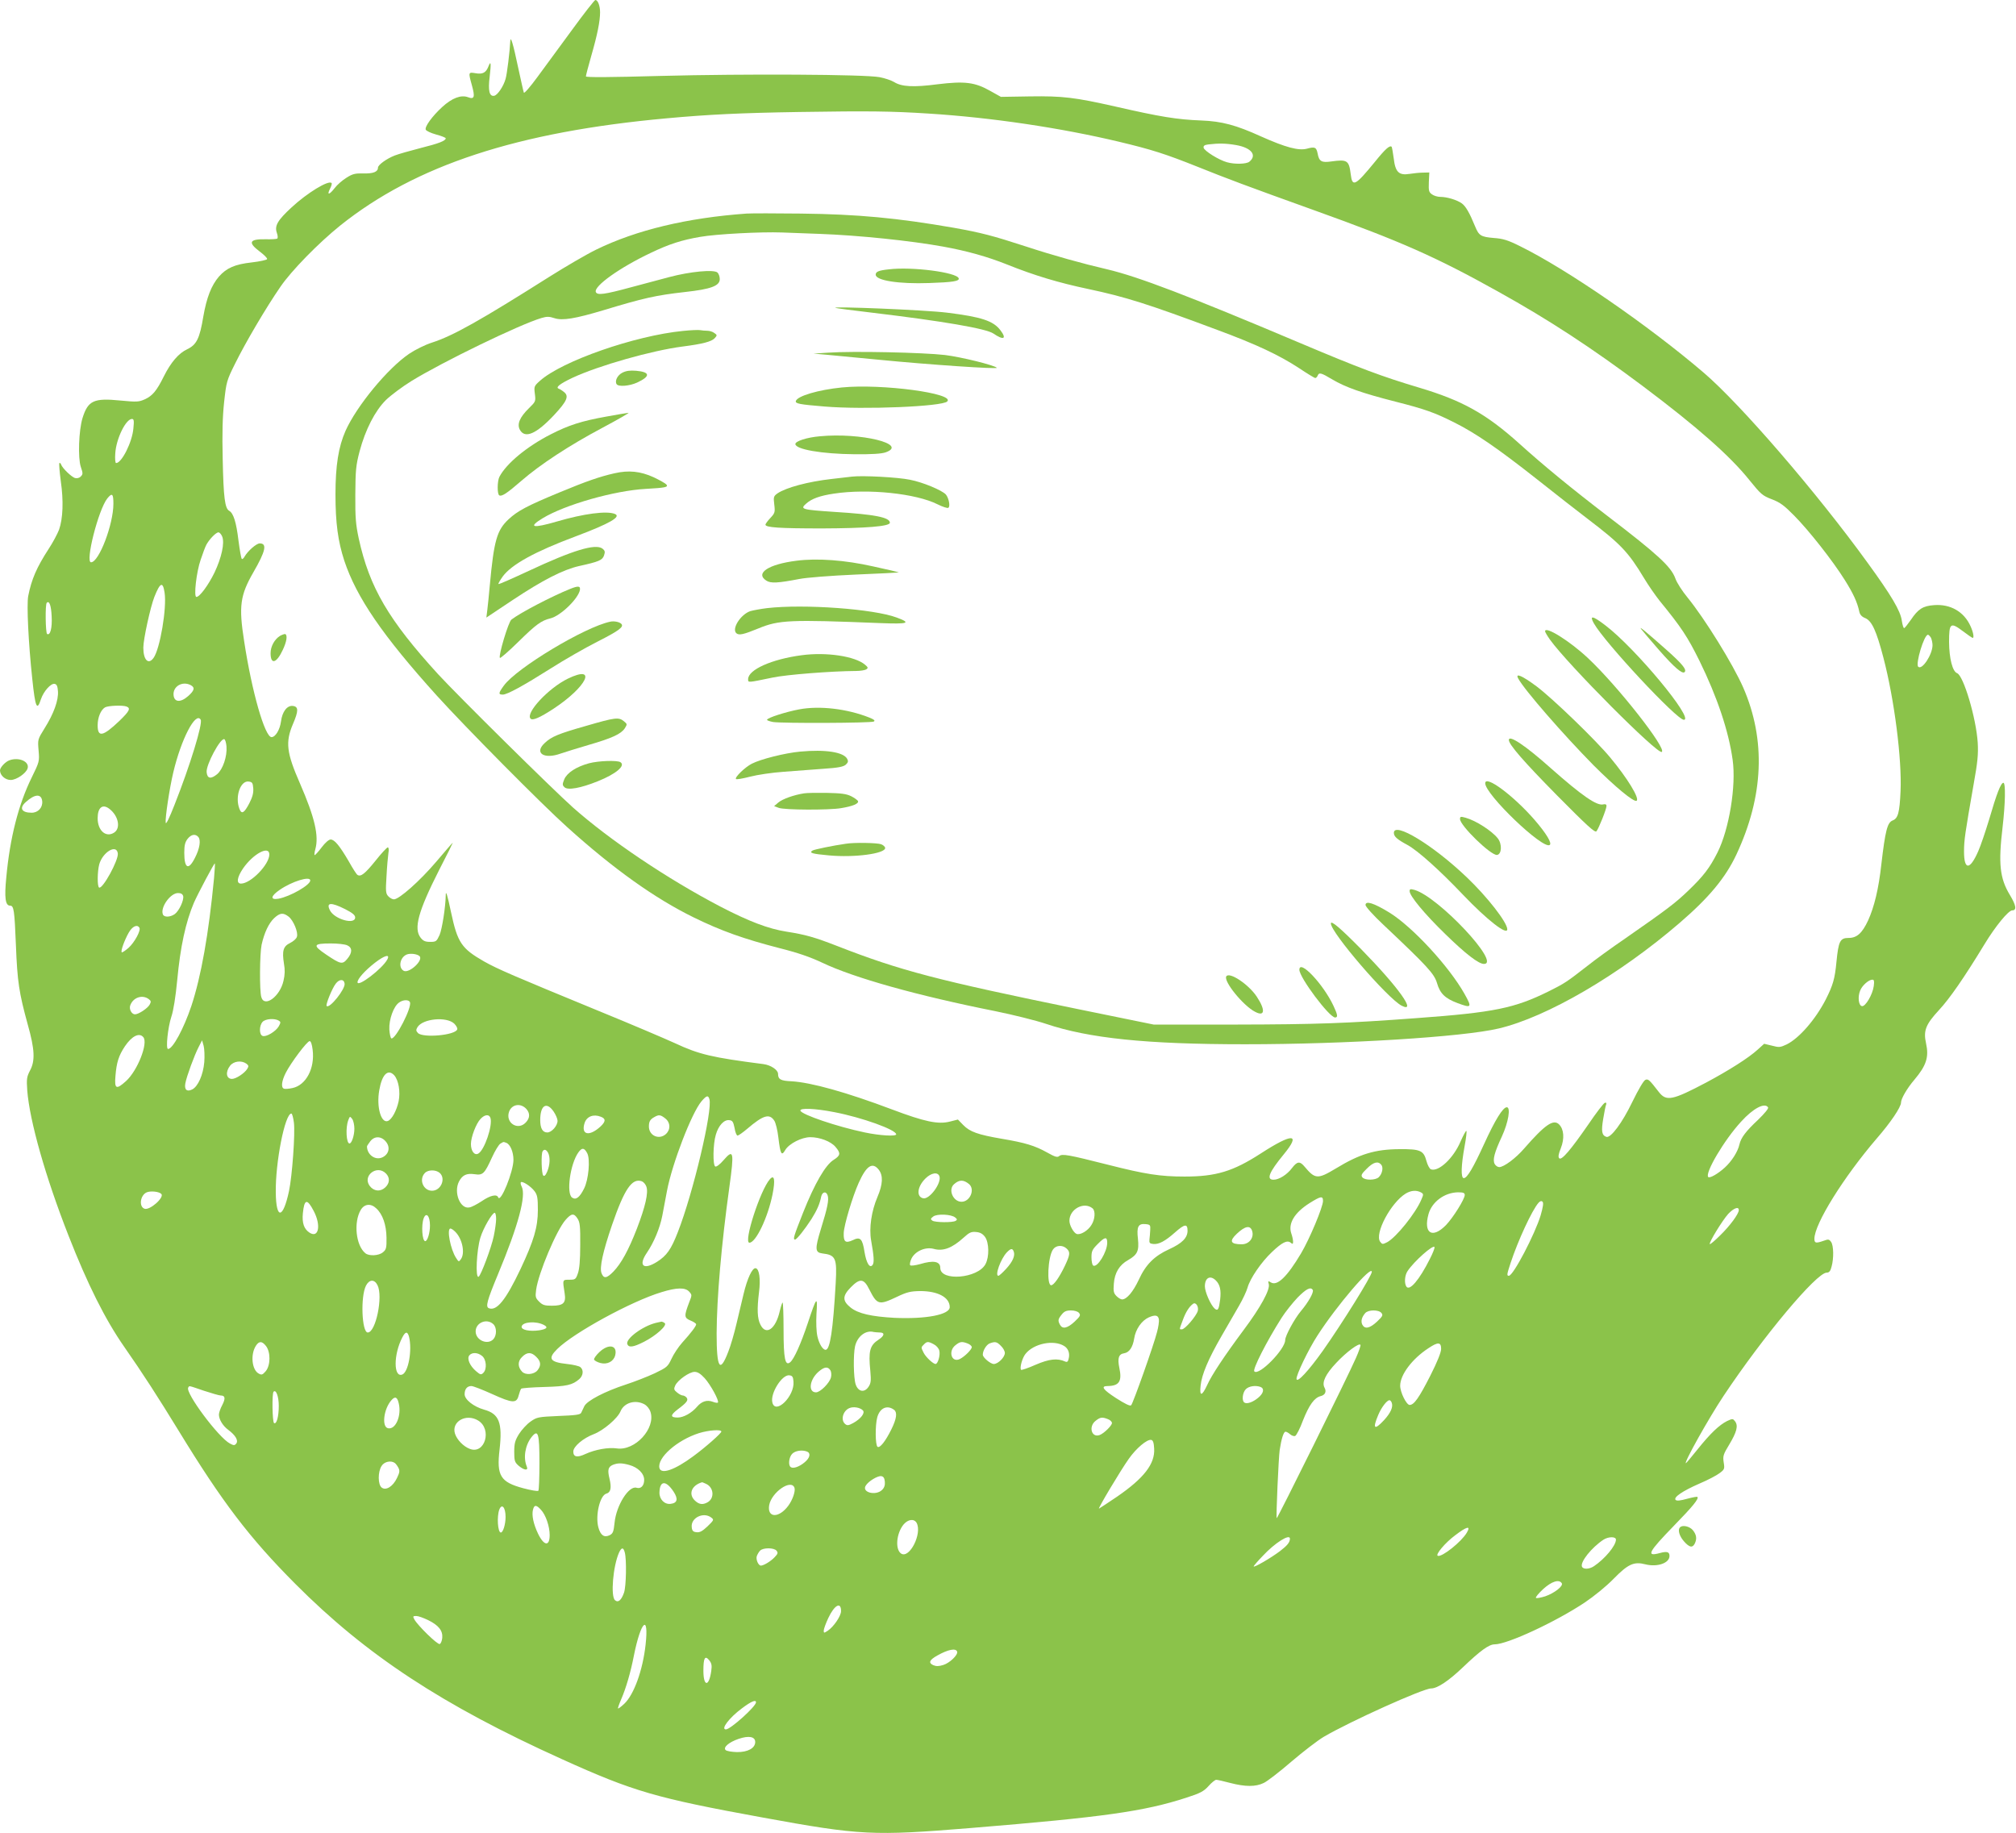
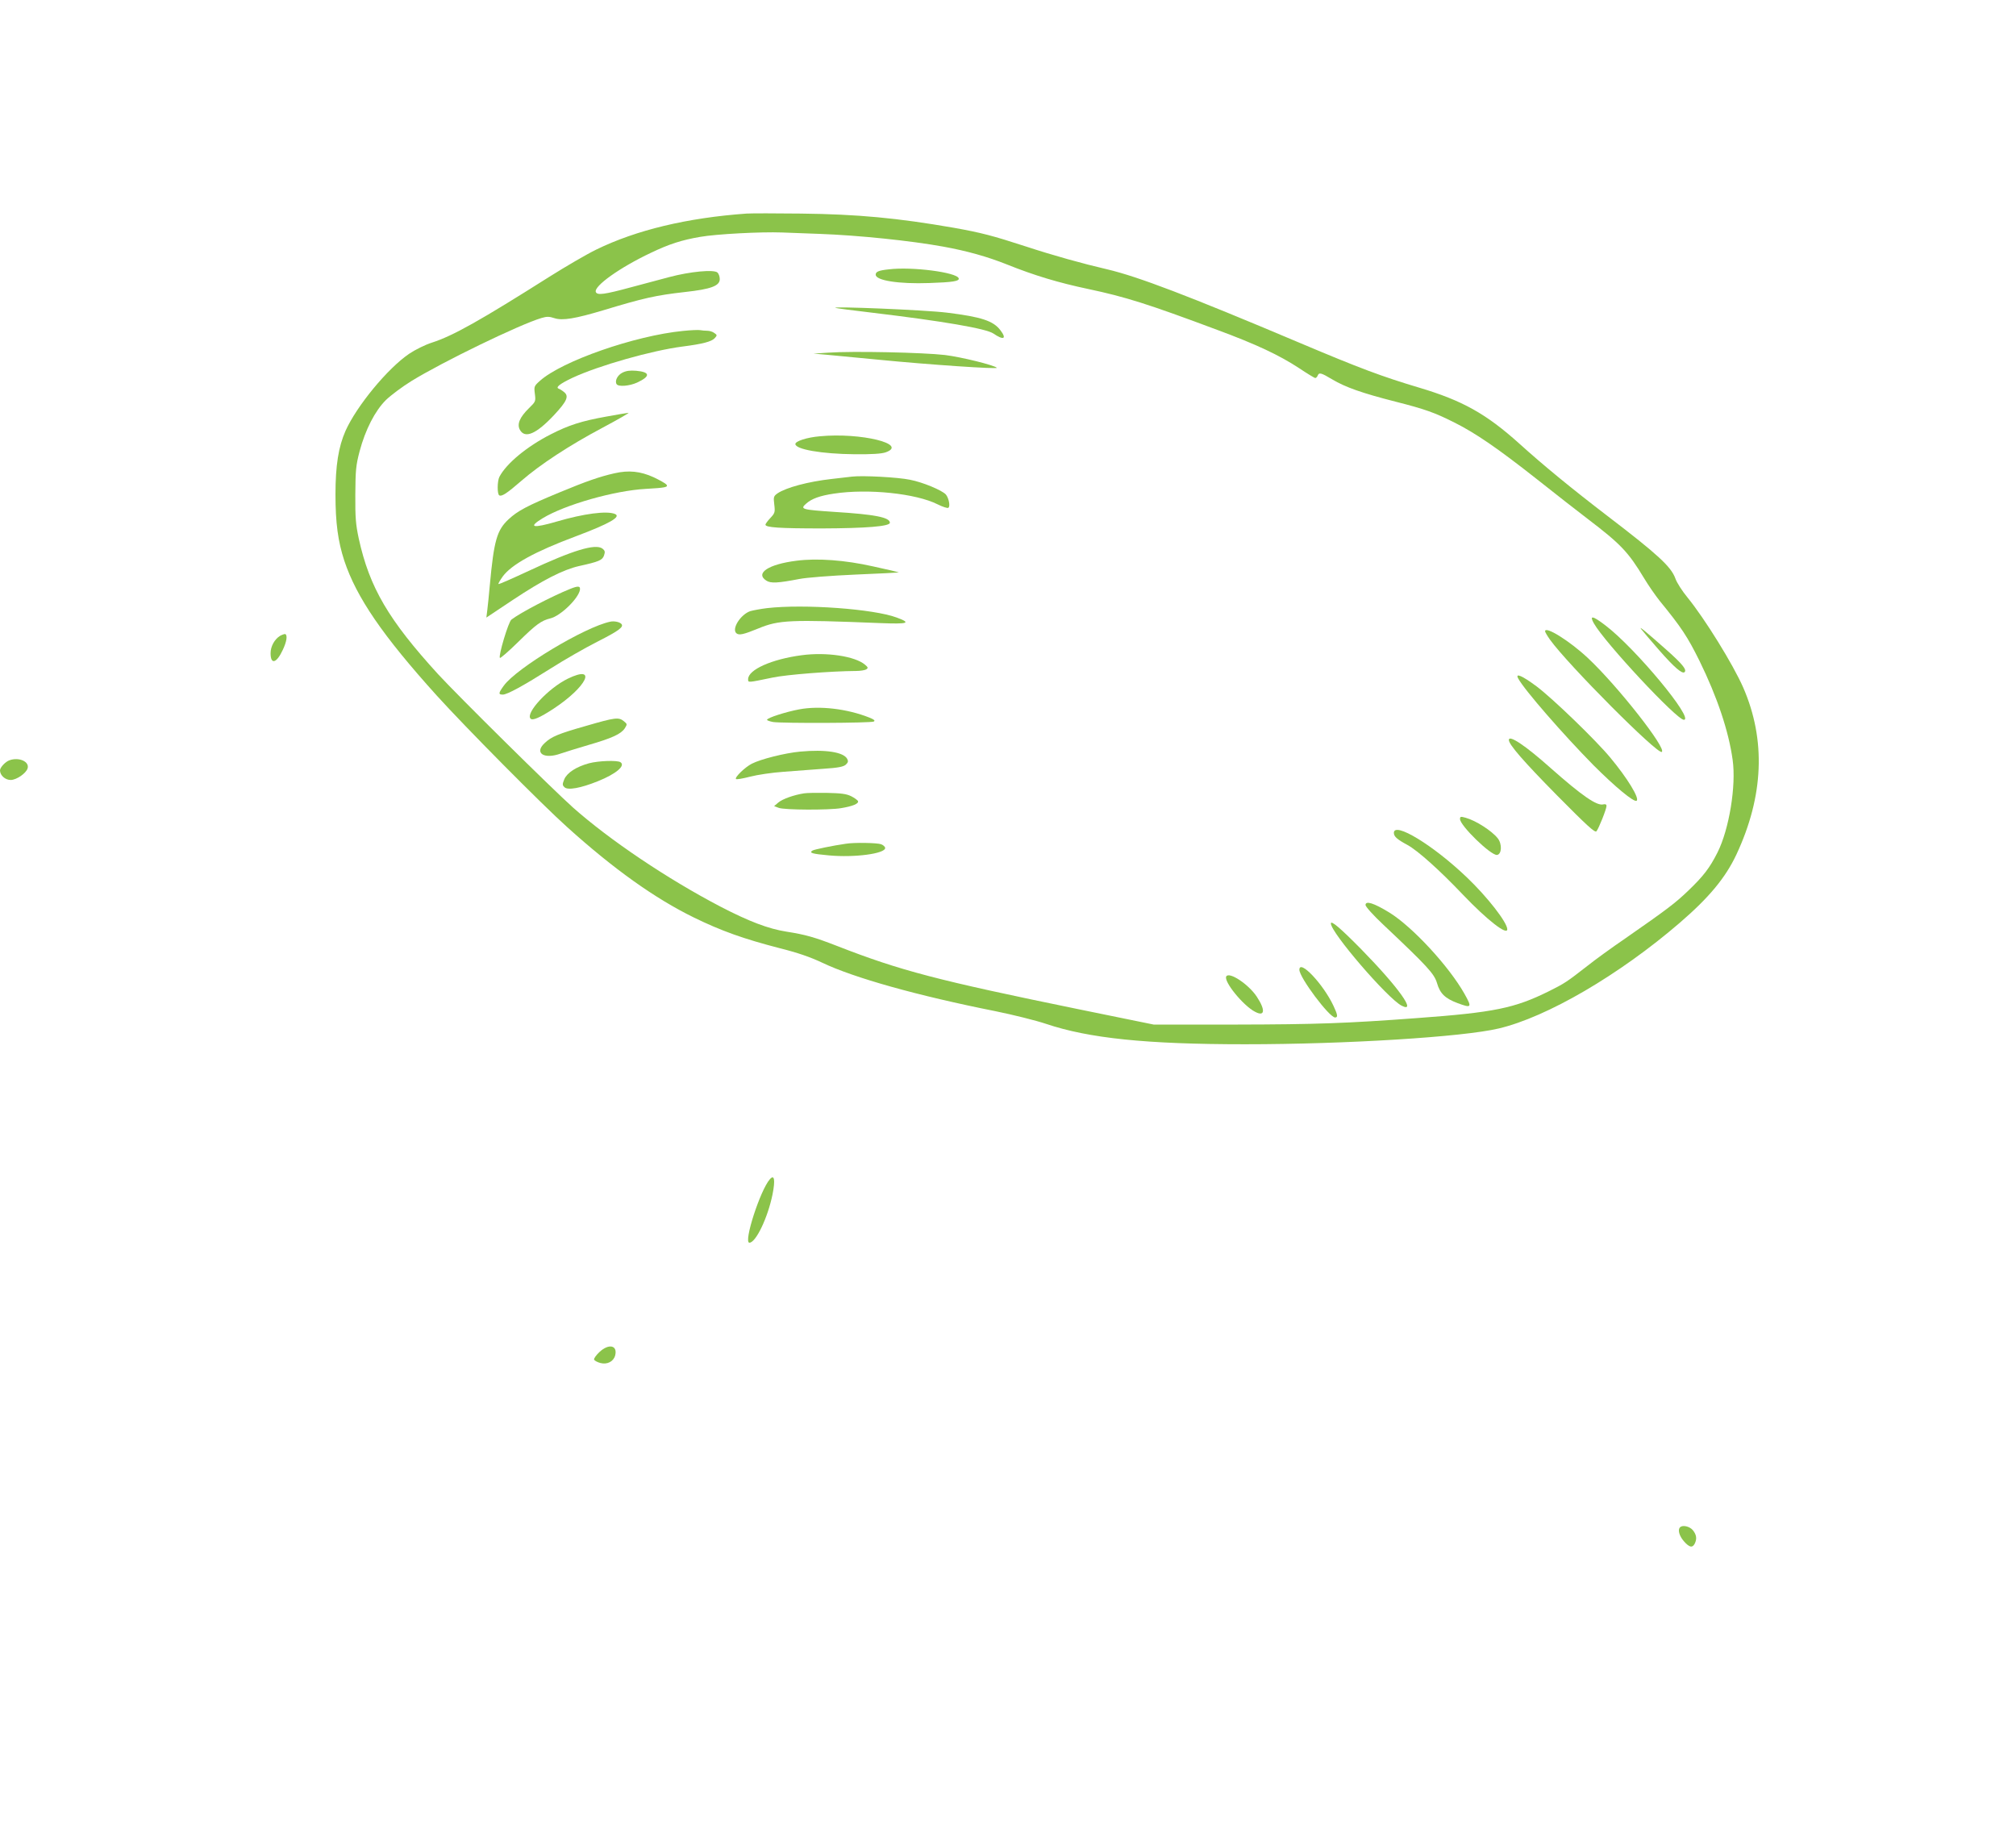
<svg xmlns="http://www.w3.org/2000/svg" version="1.0" width="1280pt" height="1164pt" viewBox="0 0 1280 1164" preserveAspectRatio="xMidYMid meet">
  <g transform="translate(0,1164) scale(0.1,-0.1)" fill="#8bc34a" stroke="none">
-     <path d="M3634 11453 c-76 -104 -176 -239 -221 -301 -46 -63 -85 -108 -87 -100 -3 7 -19 81 -37 163 -30 143 -47 201 -49 165 -3 -65 -21 -212 -30 -241 -13 -47 -51 -103 -72 -107 -31 -6 -40 32 -29 121 10 86 8 106 -8 65 -15 -39 -36 -51 -81 -43 -47 8 -47 7 -24 -76 21 -75 16 -92 -25 -76 -44 16 -101 -5 -164 -63 -63 -58 -111 -124 -104 -143 3 -8 33 -22 66 -31 34 -9 61 -20 61 -24 0 -16 -44 -33 -160 -62 -66 -17 -140 -38 -163 -47 -52 -20 -107 -60 -107 -77 0 -27 -30 -39 -93 -37 -53 1 -69 -3 -108 -28 -26 -16 -59 -45 -74 -65 -34 -44 -51 -47 -30 -5 9 17 14 34 10 37 -19 20 -155 -63 -254 -155 -89 -82 -109 -117 -93 -162 6 -17 7 -33 2 -36 -5 -3 -38 -5 -73 -4 -104 2 -115 -20 -38 -78 28 -21 49 -42 47 -48 -1 -5 -45 -15 -97 -21 -108 -12 -160 -35 -209 -90 -48 -56 -78 -133 -99 -253 -23 -140 -43 -180 -102 -208 -55 -26 -104 -83 -149 -173 -45 -91 -72 -123 -120 -145 -38 -17 -51 -18 -155 -8 -170 17 -206 0 -241 -111 -24 -78 -30 -253 -11 -310 14 -41 14 -47 0 -61 -9 -10 -23 -13 -37 -10 -22 7 -80 62 -88 86 -3 8 -8 12 -11 9 -3 -3 1 -55 9 -115 18 -125 14 -236 -11 -308 -10 -26 -39 -81 -66 -122 -76 -117 -109 -193 -130 -300 -10 -55 1 -293 26 -526 19 -182 30 -206 55 -128 17 50 63 102 87 97 13 -2 19 -15 21 -47 4 -57 -27 -143 -85 -235 -44 -71 -44 -71 -38 -141 6 -69 5 -72 -44 -172 -84 -171 -138 -383 -161 -633 -13 -130 -6 -180 24 -180 24 0 28 -28 37 -250 9 -232 20 -304 75 -504 45 -159 48 -232 14 -294 -20 -39 -22 -52 -17 -125 15 -194 116 -550 262 -922 121 -309 232 -531 353 -705 118 -169 216 -321 347 -535 275 -450 448 -678 740 -971 451 -453 934 -770 1693 -1113 455 -206 597 -247 1277 -371 619 -113 696 -117 1320 -66 841 69 1098 105 1366 192 90 29 111 40 142 74 19 22 42 40 49 40 8 0 48 -9 89 -20 96 -25 162 -25 213 0 23 11 102 72 176 136 74 63 166 134 205 157 167 98 631 307 681 307 40 0 112 48 203 135 111 106 165 145 201 145 80 0 386 142 571 265 61 41 137 103 184 151 92 94 129 111 202 92 76 -19 153 8 153 53 0 26 -15 31 -60 19 -91 -25 -76 4 90 175 118 121 158 170 147 181 -2 3 -32 -3 -66 -12 -43 -12 -65 -14 -72 -7 -16 16 44 57 152 104 52 22 109 52 127 66 31 23 33 27 26 69 -6 40 -2 51 35 112 48 80 58 119 38 147 -15 19 -16 19 -51 3 -50 -25 -106 -78 -187 -179 -39 -49 -73 -89 -75 -89 -15 0 145 286 239 427 253 380 591 783 655 783 16 0 24 10 31 38 15 53 13 135 -3 157 -13 18 -18 18 -48 7 -49 -17 -58 -15 -58 13 0 94 185 391 396 637 88 101 154 199 154 228 0 24 38 90 85 145 76 90 93 144 74 230 -18 81 -3 120 82 212 68 73 160 206 289 418 69 114 152 215 176 215 30 0 25 32 -15 98 -64 106 -74 198 -46 432 17 147 20 280 5 280 -16 0 -43 -69 -90 -231 -24 -79 -55 -171 -70 -204 -53 -121 -90 -121 -90 -1 0 73 7 117 60 421 27 149 31 196 27 270 -10 156 -90 425 -131 441 -29 11 -50 92 -51 198 0 122 9 128 90 67 30 -23 57 -41 60 -41 10 0 4 36 -14 75 -41 91 -127 141 -231 133 -71 -5 -101 -24 -148 -94 -19 -27 -37 -50 -42 -52 -4 -2 -11 20 -15 47 -8 62 -66 160 -218 369 -322 445 -807 1007 -1040 1206 -353 302 -871 658 -1166 803 -76 38 -108 48 -166 52 -83 7 -95 15 -119 73 -36 88 -60 129 -85 147 -31 22 -94 41 -136 41 -17 0 -41 7 -53 16 -20 14 -22 23 -20 77 l3 62 -40 -1 c-22 0 -60 -4 -85 -8 -68 -11 -91 11 -101 99 -5 37 -11 70 -13 73 -12 11 -39 -12 -106 -95 -126 -154 -144 -163 -154 -79 -11 88 -22 95 -123 81 -62 -9 -78 0 -87 50 -8 40 -17 45 -68 31 -53 -14 -135 8 -292 78 -158 72 -249 96 -378 101 -155 6 -260 23 -548 89 -257 58 -333 67 -540 64 l-185 -3 -68 38 c-97 55 -162 63 -334 42 -153 -20 -228 -16 -276 14 -18 11 -60 25 -92 31 -94 18 -855 22 -1388 8 -326 -9 -477 -10 -477 -3 0 6 15 64 34 130 39 135 56 221 56 277 0 41 -14 78 -30 78 -5 0 -71 -84 -146 -187z m2261 -534 c400 -25 841 -91 1210 -179 209 -50 294 -77 504 -161 182 -73 298 -117 738 -275 546 -196 770 -295 1166 -516 324 -180 595 -358 917 -599 345 -259 555 -444 678 -598 72 -89 82 -98 142 -121 53 -20 79 -40 142 -104 93 -94 242 -283 320 -407 54 -86 80 -141 93 -202 4 -20 16 -33 39 -42 41 -18 70 -81 114 -250 70 -267 118 -647 109 -848 -6 -136 -16 -173 -50 -186 -34 -13 -47 -65 -72 -279 -17 -155 -45 -270 -84 -356 -38 -81 -71 -111 -124 -111 -54 0 -64 -20 -77 -152 -10 -107 -22 -148 -68 -239 -66 -128 -169 -246 -248 -285 -40 -19 -49 -20 -93 -8 l-50 12 -41 -37 c-58 -53 -183 -132 -327 -209 -214 -113 -253 -121 -300 -61 -62 80 -68 85 -86 78 -11 -4 -45 -62 -83 -140 -64 -133 -137 -231 -165 -222 -29 10 -33 36 -20 114 7 42 15 84 19 92 3 10 0 13 -9 10 -8 -3 -55 -64 -105 -138 -110 -159 -169 -229 -184 -214 -8 8 -5 27 10 64 24 61 20 120 -11 151 -36 36 -90 -2 -221 -152 -54 -63 -130 -119 -159 -119 -10 0 -23 9 -29 20 -14 26 -2 72 46 175 41 89 57 185 31 185 -25 0 -75 -82 -144 -233 -69 -151 -108 -217 -129 -217 -20 0 -17 82 5 202 10 54 15 98 11 98 -4 0 -20 -30 -36 -66 -45 -107 -140 -196 -189 -178 -9 4 -21 27 -28 52 -18 68 -39 77 -172 76 -155 -1 -253 -31 -404 -123 -115 -69 -131 -68 -198 12 -30 36 -47 34 -79 -8 -32 -43 -83 -75 -118 -75 -48 0 -28 48 64 160 112 136 58 138 -146 6 -175 -113 -283 -146 -483 -146 -155 0 -250 15 -486 75 -253 64 -291 71 -310 55 -12 -10 -27 -5 -77 23 -77 43 -139 62 -288 87 -151 26 -202 44 -244 87 l-34 35 -51 -13 c-75 -19 -160 -1 -367 77 -289 109 -514 172 -640 179 -67 3 -84 12 -84 47 0 25 -46 56 -93 62 -326 42 -408 61 -562 133 -66 30 -284 123 -485 205 -542 223 -640 265 -727 314 -143 82 -168 119 -209 311 -24 114 -34 145 -34 107 -1 -71 -23 -213 -39 -250 -19 -41 -22 -44 -60 -44 -31 0 -44 6 -60 26 -46 58 -16 168 118 432 49 94 87 172 86 172 -2 0 -49 -55 -106 -122 -104 -122 -235 -238 -268 -238 -10 0 -26 9 -36 20 -16 17 -17 32 -11 127 3 60 9 125 12 146 4 22 2 37 -4 37 -5 0 -41 -38 -78 -85 -67 -83 -93 -103 -114 -90 -6 3 -31 42 -56 87 -58 99 -90 138 -115 138 -11 0 -35 -21 -56 -49 -21 -28 -41 -50 -45 -50 -3 -1 -2 16 4 37 24 85 -4 203 -97 417 -86 196 -94 263 -45 378 36 84 36 111 -1 115 -36 4 -67 -36 -75 -99 -7 -52 -35 -99 -60 -99 -42 0 -125 287 -174 610 -35 222 -25 291 59 437 78 135 88 183 40 183 -21 0 -76 -48 -97 -85 -6 -11 -14 -17 -17 -13 -4 4 -13 56 -21 117 -14 117 -32 173 -59 188 -27 16 -36 82 -41 328 -4 165 -1 268 9 362 14 128 16 137 70 245 64 130 196 355 288 488 69 101 240 276 379 388 479 383 1125 595 2075 681 262 24 465 34 840 40 445 7 586 5 820 -10z m1953 -200 c98 -17 135 -65 84 -106 -19 -15 -93 -17 -142 -3 -51 14 -144 72 -148 92 -2 12 5 18 30 21 66 8 113 7 176 -4z m-7001 -1798 c-7 -87 -74 -221 -110 -221 -5 0 -8 27 -5 63 6 92 67 217 106 217 12 0 14 -11 9 -59z m-127 -479 c0 -132 -92 -372 -142 -372 -38 0 46 332 103 405 31 38 39 31 39 -33z m691 -209 c16 -41 -4 -133 -49 -228 -39 -80 -94 -155 -115 -155 -18 0 0 159 27 236 13 39 29 82 36 95 18 34 61 79 77 79 7 0 18 -12 24 -27z m-366 -356 c15 -97 -29 -357 -70 -414 -33 -46 -65 -13 -65 65 0 54 45 258 70 322 37 93 54 100 65 27z m-717 -151 c4 -73 -9 -123 -29 -111 -10 7 -13 188 -2 198 16 16 28 -18 31 -87z m11932 -135 c5 -11 10 -32 10 -48 -1 -60 -67 -160 -91 -136 -18 18 37 203 62 203 4 0 13 -9 19 -19z m-11049 -301 c28 -15 24 -34 -17 -70 -48 -42 -88 -39 -92 7 -5 55 56 91 109 63z m-407 -136 c27 -11 18 -29 -46 -91 -105 -100 -138 -106 -138 -28 0 50 20 98 47 114 20 11 112 15 137 5z m470 -83 c15 -23 -67 -291 -166 -541 -34 -87 -54 -127 -56 -113 -4 30 24 217 48 318 50 212 142 389 174 336z m164 -170 c5 -64 -23 -145 -59 -176 -40 -33 -63 -29 -67 12 -5 46 87 218 112 210 6 -2 12 -23 14 -46z m170 -266 c2 -30 -5 -56 -25 -95 -33 -63 -49 -72 -63 -35 -29 76 6 179 58 173 24 -3 27 -8 30 -43z m-1340 -82 c4 -40 -26 -73 -67 -73 -64 0 -80 29 -38 67 58 53 100 55 105 6z m426 -48 c58 -44 74 -123 31 -151 -52 -34 -105 12 -105 91 0 68 31 93 74 60z m566 -180 c16 -20 8 -73 -22 -131 -41 -82 -68 -69 -68 32 0 47 5 67 21 88 23 29 50 34 69 11z m-512 -103 c6 -42 -97 -230 -119 -217 -12 8 -11 101 1 147 22 78 110 131 118 70z m962 -7 c0 -64 -118 -185 -180 -185 -31 0 -25 40 13 96 65 94 167 148 167 89z m-351 -150 c-34 -355 -82 -624 -144 -812 -48 -143 -118 -273 -148 -273 -16 0 -1 138 21 205 13 37 27 126 37 230 20 215 54 370 106 493 25 57 130 255 133 250 2 -2 -1 -43 -5 -93z m611 -15 c0 -29 -127 -102 -202 -116 -54 -9 -50 17 9 57 77 53 193 89 193 59z m-807 -99 c6 -26 -26 -95 -54 -115 -29 -20 -68 -21 -75 -1 -17 44 48 135 96 135 19 0 29 -6 33 -19z m1028 -83 c47 -24 64 -38 64 -53 0 -48 -131 -12 -160 45 -26 51 6 53 96 8z m-358 -48 c30 -24 62 -100 52 -128 -3 -12 -23 -29 -43 -39 -44 -21 -52 -50 -39 -132 7 -37 6 -71 -3 -108 -22 -100 -122 -173 -141 -103 -12 41 -10 275 2 332 17 76 45 136 80 169 37 34 57 36 92 9z m-948 -70 c11 -17 -31 -94 -69 -128 -21 -18 -40 -31 -43 -28 -8 7 17 76 44 124 23 41 54 55 68 32z m1320 -112 c33 -15 33 -47 -1 -87 -30 -36 -42 -33 -134 29 -87 59 -82 70 31 70 43 0 90 -5 104 -12z m458 -68 c29 -26 -68 -114 -101 -93 -35 21 -22 86 21 103 23 9 66 3 80 -10z m-204 -22 c-31 -58 -189 -179 -189 -144 0 21 46 73 110 123 62 48 99 58 79 21z m-271 -153 c5 -35 -96 -161 -114 -142 -8 7 35 113 58 142 23 30 52 30 56 0z m9709 -15 c-7 -54 -53 -132 -75 -128 -22 4 -28 60 -11 100 13 32 54 68 77 68 11 0 13 -9 9 -40z m-10953 -83 c15 -11 16 -17 7 -34 -12 -24 -71 -63 -94 -63 -21 0 -39 33 -30 57 18 50 76 70 117 40z m1659 -20 c13 -34 -91 -236 -118 -230 -5 2 -11 27 -13 57 -3 63 27 147 62 171 26 19 62 19 69 2z m-833 -117 c13 -8 13 -12 0 -36 -19 -33 -81 -70 -103 -61 -22 8 -22 64 0 89 18 20 77 24 103 8z m1114 -19 c13 -13 22 -29 19 -37 -14 -37 -216 -55 -249 -23 -13 14 -14 20 -3 38 34 54 184 68 233 22z m-1974 -86 c32 -38 -37 -213 -110 -279 -62 -56 -74 -50 -67 32 7 88 21 130 60 189 44 65 91 89 117 58z m387 -159 c-7 -80 -40 -155 -77 -173 -34 -17 -51 -1 -43 40 8 43 57 177 84 229 l22 43 10 -35 c5 -19 7 -66 4 -104z m688 79 c15 -118 -42 -225 -128 -243 -23 -5 -48 -7 -54 -4 -20 7 -15 48 11 100 33 65 136 202 152 202 8 0 15 -21 19 -55z m-421 -88 c15 -11 16 -17 6 -33 -17 -28 -72 -64 -97 -64 -37 0 -43 44 -12 84 23 29 72 35 103 13z m939 -74 c28 -32 40 -105 28 -165 -13 -60 -43 -115 -68 -125 -43 -17 -74 88 -55 195 17 100 55 138 95 95z m2001 -151 c22 -69 -103 -596 -200 -844 -43 -111 -71 -150 -132 -189 -87 -55 -121 -25 -65 57 45 66 83 158 98 235 8 41 21 112 30 159 33 173 156 493 219 568 32 37 42 40 50 14z m-1161 -64 c23 -27 22 -57 -5 -85 -50 -53 -130 -2 -106 68 17 49 75 58 111 17z m172 -15 c14 -21 25 -47 25 -59 0 -32 -38 -74 -65 -74 -30 0 -45 26 -45 79 0 94 40 119 85 54z m7711 26 c4 -7 -23 -39 -63 -78 -79 -74 -109 -114 -119 -157 -10 -46 -49 -107 -93 -147 -44 -40 -95 -69 -105 -60 -23 24 101 235 209 352 76 84 150 123 171 90z m-5929 -30 c177 -34 393 -112 393 -141 0 -14 -104 -8 -199 12 -177 37 -400 113 -409 138 -6 19 92 15 215 -9z m-3431 -66 c9 -69 -11 -340 -31 -435 -38 -178 -82 -183 -84 -10 -3 192 58 502 99 502 5 0 12 -26 16 -57z m1248 29 c15 -48 -38 -204 -77 -226 -24 -14 -47 15 -47 61 0 43 33 130 61 159 27 29 55 31 63 6z m700 8 c33 -12 33 -30 -1 -62 -72 -66 -126 -54 -101 23 14 41 56 57 102 39z m410 -11 c33 -26 35 -70 4 -99 -43 -39 -108 -11 -108 48 0 32 8 45 35 60 28 16 39 15 69 -9z m-1974 -65 c0 -43 -17 -94 -31 -94 -20 0 -26 99 -8 147 10 27 11 27 25 9 8 -11 14 -39 14 -62z m2666 51 c9 -13 21 -62 26 -107 13 -108 20 -120 44 -79 24 40 104 81 159 81 60 0 131 -27 160 -62 34 -40 32 -54 -12 -82 -52 -32 -121 -151 -194 -335 -59 -149 -66 -171 -51 -171 11 0 64 68 104 130 35 56 52 94 62 143 7 31 32 36 41 7 9 -27 -1 -78 -43 -213 -39 -128 -37 -149 9 -155 85 -10 94 -29 85 -189 -17 -300 -36 -423 -64 -423 -18 0 -41 37 -52 85 -7 31 -9 86 -6 145 8 116 1 109 -55 -60 -44 -132 -87 -228 -112 -249 -32 -26 -42 22 -42 207 0 94 -3 172 -6 172 -3 0 -11 -24 -18 -54 -26 -115 -88 -158 -123 -86 -20 39 -22 98 -9 205 11 84 2 149 -21 153 -21 4 -53 -63 -77 -164 -10 -43 -30 -128 -45 -189 -14 -60 -37 -140 -52 -177 -53 -139 -74 -107 -74 115 1 226 30 564 81 931 31 224 27 244 -37 170 -24 -28 -46 -44 -53 -40 -16 10 -14 143 4 202 17 59 53 97 86 92 20 -2 25 -11 33 -50 4 -27 13 -48 19 -48 5 0 33 19 61 43 102 87 141 99 172 52z m-2463 -137 c26 -35 15 -77 -25 -96 -45 -21 -97 16 -98 69 0 4 10 18 21 33 28 36 73 33 102 -6z m762 -4 c25 -10 45 -58 45 -108 0 -74 -82 -277 -97 -238 -8 22 -50 13 -104 -24 -29 -19 -64 -38 -79 -40 -58 -12 -101 95 -66 164 22 42 48 54 99 47 53 -8 63 2 111 107 19 42 43 81 53 87 22 13 18 12 38 5z m513 -65 c21 -38 9 -170 -20 -226 -28 -56 -51 -73 -75 -57 -39 25 -13 214 39 287 23 32 37 31 56 -4z m-248 2 c14 -28 12 -76 -5 -118 -11 -26 -19 -33 -26 -26 -11 11 -14 137 -4 153 10 16 23 12 35 -9z m5290 -76 c14 -17 7 -57 -16 -79 -20 -20 -88 -21 -104 -1 -10 12 -6 22 28 55 42 42 71 50 92 25z m-3191 -31 c29 -37 27 -92 -8 -174 -38 -89 -54 -197 -40 -276 18 -101 20 -138 10 -154 -18 -26 -40 9 -52 81 -13 85 -27 99 -75 75 -46 -21 -59 -11 -57 46 2 51 56 231 95 318 49 109 87 134 127 84z m-3129 -24 c27 -27 25 -62 -4 -89 -31 -29 -73 -25 -99 10 -47 64 46 136 103 79z m342 3 c40 -36 8 -113 -49 -113 -55 0 -85 70 -46 112 20 22 70 23 95 1z m3173 -22 c13 -43 -63 -147 -103 -139 -45 9 -39 73 13 125 38 38 80 44 90 14z m-1861 -65 c14 -38 -7 -128 -60 -266 -54 -139 -100 -222 -149 -273 -43 -44 -62 -47 -76 -10 -13 35 8 134 67 306 79 229 127 299 189 277 11 -4 24 -19 29 -34z m2049 16 c39 -34 6 -112 -48 -112 -54 0 -87 78 -47 112 33 29 60 29 95 0z m-2759 -45 c18 -24 21 -43 21 -120 0 -109 -26 -195 -110 -374 -94 -198 -151 -268 -201 -249 -22 9 -13 45 58 216 130 312 180 500 150 557 -6 11 -8 23 -5 27 10 9 64 -26 87 -57z m-2370 -17 c22 -22 -74 -107 -107 -94 -37 14 -26 87 15 104 25 10 77 5 92 -10z m7997 10 c18 -10 18 -13 4 -45 -36 -87 -161 -242 -218 -272 -28 -14 -31 -14 -44 3 -37 51 67 247 162 306 34 20 67 23 96 8z m279 -17 c0 -26 -74 -144 -119 -191 -87 -89 -145 -53 -111 70 22 78 102 137 188 138 33 0 42 -4 42 -17z m-900 -38 c0 -38 -85 -241 -139 -332 -89 -150 -152 -210 -192 -185 -18 11 -19 10 -13 -12 8 -35 -52 -146 -159 -289 -122 -164 -204 -287 -233 -352 -33 -71 -49 -72 -41 -2 7 70 49 169 132 313 38 65 88 153 112 194 24 41 48 93 54 115 16 58 87 162 155 226 65 62 97 77 119 59 12 -10 15 -9 15 7 0 11 -5 34 -11 51 -22 63 19 132 115 193 72 45 86 48 86 14z m1382 -91 c-36 -119 -174 -384 -202 -384 -14 0 -13 8 11 81 47 143 136 335 177 382 11 12 19 14 26 7 7 -7 3 -34 -12 -86z m-7790 27 c48 -91 31 -175 -27 -137 -35 23 -48 61 -42 123 9 91 27 95 69 14z m397 17 c41 -37 64 -106 65 -186 1 -66 -2 -76 -23 -93 -26 -22 -88 -25 -111 -6 -61 49 -76 198 -29 276 23 38 64 42 98 9z m4548 0 c19 -16 16 -69 -7 -105 -22 -37 -71 -66 -95 -57 -19 8 -45 55 -45 83 0 75 93 124 147 79z m4103 -11 c0 -24 -57 -101 -119 -161 -33 -33 -63 -58 -65 -55 -8 8 80 151 117 192 35 37 67 49 67 24z m-7890 -56 c0 -22 -7 -71 -15 -109 -15 -73 -81 -248 -96 -258 -22 -13 -13 170 11 248 18 60 75 158 91 158 5 0 9 -18 9 -39z m-420 -42 c0 -47 -16 -99 -30 -99 -20 0 -26 102 -10 145 16 42 40 15 40 -46z m937 44 c15 -23 18 -49 17 -168 0 -95 -5 -153 -15 -180 -13 -38 -17 -40 -54 -40 -44 0 -44 2 -30 -86 10 -62 -8 -79 -81 -79 -46 0 -59 4 -81 26 -23 23 -25 30 -19 75 14 105 129 378 187 444 37 42 53 44 76 8z m2398 7 c13 -10 13 -15 3 -21 -18 -12 -130 -11 -148 1 -13 9 -12 13 5 26 24 19 115 15 140 -6z m1238 -80 c-1 -19 -3 -46 -5 -60 -2 -21 2 -26 24 -28 35 -4 76 18 138 73 62 55 80 57 80 11 0 -45 -35 -80 -116 -117 -95 -43 -150 -98 -194 -195 -36 -76 -76 -124 -106 -124 -8 0 -24 10 -35 21 -18 18 -21 30 -17 79 5 69 35 119 91 150 59 34 70 58 62 135 -9 77 2 98 49 93 29 -3 31 -6 29 -38z m646 -2 c16 -44 -16 -88 -65 -88 -72 0 -81 20 -31 67 51 48 83 55 96 21z m-5058 -9 c45 -45 63 -136 35 -174 -13 -18 -14 -17 -30 8 -36 54 -61 187 -36 187 6 0 19 -9 31 -21z m3363 -32 c26 -36 28 -127 3 -173 -48 -91 -287 -111 -287 -24 0 42 -43 50 -129 24 -30 -8 -57 -12 -62 -7 -4 4 -1 23 8 42 23 47 88 76 141 62 60 -17 117 5 190 71 36 33 49 39 79 36 26 -2 42 -11 57 -31z m776 -37 c0 -58 -63 -161 -89 -145 -6 3 -11 27 -11 52 0 39 5 50 39 84 46 47 61 49 61 9z m-258 -37 c24 -22 23 -38 -11 -110 -35 -73 -70 -123 -87 -123 -29 0 -21 178 11 226 18 28 60 32 87 7z m2307 -65 c-67 -134 -130 -208 -150 -176 -14 22 -10 72 8 98 41 62 164 171 171 152 2 -6 -11 -39 -29 -74z m-2643 47 c11 -27 -6 -65 -48 -111 -22 -24 -44 -44 -49 -44 -24 0 14 106 53 148 25 26 36 28 44 7z m2274 -130 c0 -25 -189 -328 -311 -501 -92 -129 -162 -204 -167 -180 -5 21 75 188 133 277 123 191 345 450 345 404z m-990 -55 c26 -26 34 -61 27 -121 -8 -62 -14 -74 -34 -58 -25 21 -63 106 -63 142 0 55 34 73 70 37z m-5323 -30 c36 -71 -11 -300 -62 -300 -38 0 -47 229 -11 298 21 40 54 41 73 2z m3122 -26 c50 -99 61 -102 175 -48 65 31 87 36 149 37 112 0 187 -40 187 -102 0 -48 -151 -77 -350 -68 -147 8 -232 27 -280 66 -52 42 -52 73 2 128 58 59 83 56 117 -13z m-1143 -15 c18 -20 18 -22 0 -67 -33 -87 -33 -99 8 -116 20 -8 36 -19 36 -24 0 -11 -30 -52 -89 -117 -24 -27 -55 -74 -68 -103 -23 -49 -29 -54 -106 -91 -45 -21 -127 -53 -182 -71 -135 -44 -248 -103 -265 -138 -7 -15 -16 -34 -20 -42 -6 -12 -36 -16 -143 -20 -131 -6 -138 -7 -179 -36 -23 -16 -56 -52 -73 -79 -25 -41 -30 -59 -30 -113 0 -57 3 -66 28 -88 34 -29 63 -33 52 -6 -24 56 -11 136 30 188 42 52 50 26 50 -166 0 -92 -3 -171 -7 -175 -4 -4 -46 3 -95 16 -146 39 -171 79 -151 247 19 169 -3 226 -98 252 -67 19 -124 64 -124 98 0 33 16 52 43 52 11 0 70 -23 132 -51 130 -59 155 -60 168 -9 5 19 12 38 16 43 4 4 70 9 147 11 142 4 178 12 222 50 25 22 29 58 7 76 -8 7 -46 16 -85 20 -109 12 -124 34 -62 95 104 103 472 304 662 361 97 30 151 31 176 3z m3959 11 c8 -14 -27 -77 -76 -135 -40 -48 -99 -156 -99 -183 0 -59 -167 -229 -196 -199 -13 12 79 192 173 340 24 38 70 95 101 128 55 56 84 71 97 49z m-730 -133 c-9 -32 -81 -117 -101 -117 -17 0 -18 -5 6 59 18 50 41 86 65 103 17 13 37 -17 30 -45z m-754 -13 c11 -14 8 -21 -28 -55 -46 -43 -77 -49 -93 -20 -14 27 -13 35 11 65 16 20 29 26 59 26 22 0 43 -6 51 -16z m1920 0 c11 -14 8 -21 -28 -55 -46 -43 -77 -49 -93 -20 -11 22 -5 47 18 74 19 22 85 23 103 1z m-1413 -41 c2 -12 -3 -49 -12 -81 -20 -80 -152 -452 -164 -464 -7 -7 -39 9 -97 46 -83 54 -98 76 -52 76 73 1 92 30 74 115 -13 62 -4 88 30 93 33 5 55 38 64 93 9 60 48 115 93 135 41 18 60 14 64 -13z m-4226 -30 c22 -20 23 -70 1 -95 -36 -40 -113 -8 -113 49 0 55 70 85 112 46z m321 -5 c29 -15 19 -26 -28 -34 -62 -9 -117 2 -113 24 6 30 91 36 141 10z m2133 -48 c33 0 30 -21 -7 -45 -57 -37 -66 -73 -53 -201 5 -59 4 -75 -11 -98 -26 -40 -66 -33 -82 14 -14 41 -16 189 -4 243 15 63 68 104 119 90 8 -1 25 -3 38 -3z m-2989 -27 c21 -85 -4 -225 -43 -240 -56 -21 -56 127 0 235 20 39 33 41 43 5z m-908 -59 c30 -39 29 -123 -2 -160 -20 -23 -26 -25 -44 -15 -44 23 -54 122 -18 177 20 31 39 30 64 -2z m4240 11 c16 -8 32 -26 35 -41 7 -27 -9 -84 -24 -84 -15 0 -61 43 -75 70 -18 36 -18 35 1 54 19 20 28 20 63 1z m215 5 c14 -5 26 -16 26 -23 0 -15 -44 -59 -75 -75 -53 -27 -77 49 -29 87 30 24 42 25 78 11z m211 -15 c14 -13 25 -33 25 -45 0 -27 -43 -70 -70 -70 -21 0 -70 41 -70 59 0 26 22 62 42 71 36 14 47 12 73 -15z m402 -1 c26 -16 37 -47 28 -81 -4 -19 -10 -23 -23 -17 -49 22 -101 16 -187 -21 -47 -21 -89 -35 -92 -32 -10 11 7 75 28 101 52 66 179 92 246 50z m1852 -76 c-46 -107 -499 -1022 -503 -1017 -5 6 12 386 19 433 11 72 25 116 37 116 6 0 19 -7 29 -16 10 -9 25 -14 32 -11 8 3 31 47 50 99 39 98 72 144 112 154 29 7 39 29 24 55 -17 33 7 84 75 156 63 68 148 131 154 114 2 -5 -11 -43 -29 -83z m541 58 c0 -22 -24 -82 -69 -171 -72 -141 -103 -185 -131 -185 -20 0 -60 80 -60 122 0 69 75 170 179 238 61 41 81 40 81 -4z m-6089 -45 c27 -22 32 -83 8 -107 -14 -14 -19 -13 -46 10 -40 34 -60 80 -43 101 17 20 53 19 81 -4z m344 -6 c30 -29 32 -55 7 -86 -22 -26 -75 -31 -97 -8 -28 29 -29 66 -1 93 32 33 60 33 91 1z m1868 -86 c5 -9 7 -29 3 -44 -9 -36 -68 -95 -95 -95 -51 0 -42 79 15 130 38 33 60 36 77 9z m-799 -49 c38 -42 94 -145 84 -155 -3 -3 -17 -1 -32 5 -37 14 -71 3 -100 -31 -34 -40 -86 -69 -123 -69 -48 0 -48 15 -1 51 60 45 70 59 57 76 -6 7 -17 13 -24 13 -7 0 -23 8 -36 19 -20 16 -22 22 -12 44 16 35 90 87 123 87 20 0 38 -12 64 -40z m564 -22 c8 -92 -114 -212 -134 -133 -15 58 62 180 108 173 19 -2 24 -10 26 -40z m-3743 -58 c49 -16 97 -30 106 -30 29 0 32 -18 10 -61 -12 -22 -21 -49 -21 -60 0 -31 25 -72 59 -97 46 -34 66 -68 51 -87 -10 -13 -16 -13 -40 0 -72 37 -285 323 -265 355 8 13 -3 15 100 -20z m6709 24 c25 -10 19 -40 -15 -68 -33 -28 -72 -42 -88 -31 -18 11 -12 64 9 85 20 20 63 26 94 14z m-6234 -120 c0 -68 -14 -119 -30 -109 -11 7 -14 188 -3 199 16 16 33 -31 33 -90z m762 15 c18 -78 -20 -167 -68 -157 -42 8 -28 124 22 179 23 26 37 19 46 -22z m6304 6 c11 -27 -6 -65 -48 -111 -62 -67 -75 -56 -37 33 20 48 55 93 71 93 5 0 11 -7 14 -15z m-4746 -10 c17 -9 33 -28 40 -49 34 -105 -98 -249 -214 -232 -52 8 -137 -7 -198 -35 -53 -25 -78 -20 -78 15 0 32 62 85 131 111 60 23 151 100 169 145 23 54 92 75 150 45z m1388 -39 c17 -16 -12 -54 -61 -81 -30 -16 -38 -17 -51 -6 -30 25 -14 84 27 101 26 11 67 4 85 -14z m200 2 c20 -17 14 -57 -18 -122 -38 -77 -73 -121 -88 -112 -15 9 -16 137 -2 188 17 60 64 80 108 46z m-2642 -67 c90 -55 43 -217 -53 -180 -40 15 -81 57 -94 96 -25 77 70 131 147 84z m3998 9 c14 -5 26 -16 26 -25 0 -16 -51 -66 -78 -76 -52 -19 -72 54 -26 90 30 24 42 25 78 11z m-2454 -79 c0 -11 -102 -101 -180 -158 -115 -85 -202 -116 -213 -74 -16 64 110 177 251 222 61 19 142 25 142 10z m2748 -108 c6 -97 -65 -188 -235 -305 -59 -40 -111 -74 -115 -76 -11 -5 137 243 189 316 47 67 116 125 142 120 12 -2 17 -18 19 -55z m-2204 -19 c25 -10 19 -40 -15 -68 -33 -28 -72 -42 -88 -31 -18 11 -12 64 9 85 20 20 63 26 94 14z m-2618 -72 c6 -4 16 -17 23 -30 10 -19 9 -30 -8 -65 -26 -55 -70 -82 -97 -62 -25 18 -26 100 -1 138 17 27 58 36 83 19z m1489 -13 c55 -15 95 -54 95 -95 0 -37 -21 -58 -48 -50 -49 16 -129 -111 -140 -222 -6 -57 -10 -68 -31 -79 -35 -17 -58 -1 -72 50 -20 76 10 203 51 214 27 7 34 36 20 94 -14 57 -9 76 22 89 31 12 56 12 103 -1z m1623 -106 c2 -22 -3 -38 -17 -52 -40 -40 -132 -16 -104 27 16 27 75 63 98 60 14 -2 21 -12 23 -35z m-1341 -64 c30 -46 24 -72 -19 -77 -39 -5 -72 29 -71 72 2 77 41 79 90 5z m206 50 c50 -23 55 -93 8 -118 -30 -16 -52 -13 -78 11 -44 41 -23 97 44 117 1 1 13 -4 26 -10z m561 -24 c8 -21 -11 -77 -39 -115 -60 -81 -136 -78 -121 5 16 81 138 166 160 110z m-1834 -186 c0 -47 -16 -99 -30 -99 -20 0 -26 102 -10 145 16 42 40 15 40 -46z m225 45 c30 -32 55 -105 55 -160 0 -74 -36 -70 -74 9 -29 61 -41 117 -32 152 8 32 21 32 51 -1z m1081 -49 c18 -14 17 -16 -24 -56 -32 -30 -49 -40 -70 -37 -21 2 -28 9 -30 32 -7 59 74 99 124 61z m1304 -34 c36 -68 -45 -228 -98 -195 -40 26 -31 129 15 185 29 34 67 38 83 10z m3493 -62 c-34 -58 -157 -156 -184 -147 -18 6 47 84 111 131 75 57 100 62 73 16z m-1123 -38 c0 -23 -16 -43 -63 -79 -58 -44 -167 -107 -167 -97 0 4 26 34 58 67 77 83 172 142 172 109z m2070 -6 c0 -38 -70 -122 -140 -169 -30 -20 -69 -21 -76 -2 -11 30 61 120 136 170 32 21 80 21 80 1z m-6293 -82 c12 -45 9 -215 -5 -255 -17 -48 -37 -65 -57 -48 -29 24 -13 218 26 304 16 33 27 33 36 -1z m963 12 c11 -13 9 -20 -11 -41 -24 -26 -70 -54 -88 -54 -16 0 -33 39 -26 60 4 11 13 27 21 35 20 20 88 19 104 0z m4986 -207 c11 -18 -47 -63 -105 -83 -29 -9 -55 -14 -59 -10 -4 4 17 29 46 56 54 49 101 64 118 37z m-4576 -177 c0 -31 -47 -100 -85 -125 -23 -15 -25 -15 -25 1 0 10 13 46 29 80 39 83 81 106 81 44z m-2622 -57 c67 -33 94 -67 90 -113 -2 -19 -9 -36 -16 -39 -15 -5 -140 118 -161 156 -11 20 -9 22 12 22 13 0 46 -12 75 -26z m1381 -156 c-18 -163 -74 -317 -135 -375 -20 -19 -38 -32 -40 -30 -2 2 7 28 20 58 30 69 60 170 81 279 44 219 96 267 74 68z m1978 -44 c7 -21 -48 -73 -88 -85 -29 -9 -45 -9 -64 -1 -32 15 -24 33 26 61 69 39 118 48 126 25z m-1561 -122 c-14 -103 -50 -103 -50 1 0 81 10 99 37 66 15 -19 18 -33 13 -67z m284 -200 c0 -26 -162 -172 -191 -172 -35 0 21 74 102 134 57 43 89 57 89 38z m-5 -252 c0 -39 -47 -65 -116 -64 -33 1 -65 6 -72 13 -17 17 21 50 83 71 65 22 105 14 105 -20z" />
    <path d="M4740 10284 c-378 -27 -701 -105 -953 -228 -62 -30 -195 -108 -297 -172 -438 -277 -613 -376 -747 -419 -44 -14 -108 -46 -145 -71 -137 -93 -333 -331 -404 -489 -45 -102 -64 -220 -64 -405 0 -181 16 -297 56 -420 78 -234 244 -476 586 -855 180 -199 673 -697 831 -838 294 -265 555 -451 802 -572 176 -86 317 -136 545 -195 116 -29 196 -57 270 -92 201 -96 603 -209 1100 -308 113 -23 257 -59 320 -80 273 -92 636 -130 1265 -130 639 0 1382 46 1610 100 307 72 767 341 1150 671 187 161 291 287 360 434 173 370 188 727 43 1060 -65 148 -244 437 -354 572 -33 40 -68 94 -77 121 -27 74 -110 151 -432 397 -226 173 -404 319 -558 458 -211 190 -362 274 -637 356 -235 70 -379 124 -755 283 -714 302 -1030 422 -1225 468 -159 37 -339 87 -516 145 -212 69 -285 88 -459 119 -357 62 -610 86 -970 90 -159 2 -315 2 -345 0z m465 -129 c246 -9 576 -43 785 -81 148 -27 278 -63 403 -113 177 -71 328 -116 517 -156 236 -50 379 -95 820 -260 246 -91 393 -160 519 -243 51 -34 97 -62 102 -62 5 0 12 7 15 15 9 22 21 19 93 -24 82 -49 189 -87 401 -141 189 -48 250 -70 375 -133 134 -67 275 -164 520 -357 121 -96 267 -210 325 -254 210 -160 258 -210 358 -376 28 -47 73 -111 99 -144 139 -170 177 -228 253 -381 113 -230 186 -448 211 -630 23 -164 -22 -439 -96 -587 -50 -99 -89 -150 -187 -244 -84 -80 -130 -115 -400 -303 -82 -56 -190 -134 -240 -174 -131 -102 -143 -110 -243 -160 -218 -108 -346 -135 -840 -171 -442 -33 -639 -40 -1145 -41 l-525 0 -480 98 c-893 183 -1128 244 -1530 401 -144 56 -201 72 -322 91 -114 18 -236 64 -419 159 -335 175 -703 422 -937 630 -134 120 -728 707 -855 845 -315 345 -436 551 -504 861 -19 89 -23 132 -22 280 1 156 4 186 27 274 37 139 98 257 167 326 31 30 103 84 161 120 196 121 686 359 827 401 34 10 49 10 82 -1 51 -17 133 -3 310 50 258 78 333 95 519 116 165 18 221 39 221 82 0 16 -7 35 -15 42 -24 20 -173 6 -305 -29 -63 -17 -171 -46 -240 -64 -173 -47 -218 -53 -227 -31 -14 37 153 156 350 249 117 56 196 81 312 101 102 18 385 33 520 28 50 -2 158 -6 240 -9z" />
    <path d="M5644 9930 c-66 -7 -84 -15 -84 -34 0 -37 147 -60 340 -53 150 5 193 12 187 30 -12 38 -297 75 -443 57z" />
    <path d="M5305 9685 c6 -2 109 -16 230 -30 451 -54 727 -101 773 -133 64 -44 86 -34 44 21 -45 60 -121 85 -340 112 -136 17 -742 42 -707 30z" />
    <path d="M4337 9539 c-307 -30 -770 -192 -909 -317 -37 -33 -38 -36 -32 -83 6 -47 5 -49 -38 -91 -58 -57 -77 -101 -57 -137 32 -58 105 -26 218 95 81 87 95 119 62 145 -12 10 -27 19 -33 21 -23 8 6 31 86 69 167 78 506 174 701 199 125 16 183 31 203 53 16 18 16 20 -3 33 -10 8 -30 14 -44 14 -14 0 -35 2 -46 4 -11 2 -60 0 -108 -5z" />
    <path d="M5260 9401 l-95 -6 80 -7 c44 -4 195 -19 335 -32 314 -31 758 -61 749 -51 -18 17 -224 68 -329 81 -136 16 -586 26 -740 15z" />
    <path d="M3952 9274 c-32 -16 -50 -53 -37 -73 11 -18 82 -12 130 10 86 40 84 67 -6 75 -39 3 -63 0 -87 -12z" />
-     <path d="M5345 9180 c-149 -15 -282 -54 -292 -86 -5 -17 26 -22 182 -35 253 -21 747 0 779 32 53 51 -415 114 -669 89z" />
    <path d="M3849 8995 c-156 -28 -238 -54 -353 -113 -151 -77 -281 -185 -325 -269 -14 -27 -15 -110 -1 -118 15 -9 48 12 140 92 121 105 306 226 515 337 99 53 173 95 165 95 -8 -1 -72 -11 -141 -24z" />
    <path d="M5205 8870 c-82 -7 -155 -31 -155 -49 0 -34 167 -63 375 -65 110 -1 172 3 198 12 147 52 -158 127 -418 102z" />
    <path d="M3901 8635 c-93 -21 -177 -50 -348 -121 -208 -86 -267 -118 -324 -171 -74 -69 -93 -135 -119 -418 -5 -60 -13 -132 -16 -158 l-6 -48 168 112 c190 126 319 192 420 215 127 28 148 37 159 67 8 24 6 31 -10 44 -45 33 -189 -11 -469 -142 -103 -48 -189 -86 -191 -83 -3 2 10 24 27 48 56 76 204 158 464 255 216 81 291 125 248 142 -52 21 -197 2 -368 -48 -154 -45 -187 -38 -90 21 142 86 455 175 653 186 126 7 146 11 132 28 -6 7 -43 28 -81 46 -84 38 -158 46 -249 25z" />
    <path d="M5410 8614 c-19 -2 -78 -9 -130 -15 -150 -17 -287 -54 -343 -91 -25 -18 -27 -23 -21 -71 6 -49 4 -55 -25 -86 -17 -18 -31 -37 -31 -42 0 -18 87 -24 360 -24 277 1 430 13 430 36 0 34 -94 53 -353 69 -206 14 -219 17 -179 52 35 32 89 51 177 64 216 33 521 1 658 -68 32 -16 63 -26 68 -22 14 8 3 63 -16 85 -26 27 -145 77 -227 93 -76 16 -301 28 -368 20z" />
    <path d="M5058 8080 c-178 -22 -265 -79 -193 -126 28 -19 75 -16 210 10 46 9 198 21 357 28 153 6 277 13 275 14 -1 1 -75 19 -164 38 -177 40 -354 53 -485 36z" />
    <path d="M3620 7901 c-117 -47 -318 -152 -373 -195 -19 -14 -84 -232 -73 -243 3 -4 57 43 119 104 111 109 144 133 202 147 64 16 176 124 187 180 4 26 -10 28 -62 7z" />
    <path d="M4870 7779 c-41 -5 -88 -14 -106 -19 -62 -21 -121 -114 -88 -141 17 -14 46 -7 139 31 131 54 199 57 773 34 178 -7 201 0 106 35 -146 55 -588 87 -824 60z" />
    <path d="M10120 7682 c69 -122 526 -612 571 -612 70 0 -308 456 -500 601 -80 61 -101 64 -71 11z" />
    <path d="M3875 7693 c-161 -33 -595 -294 -676 -406 -35 -48 -36 -57 -6 -57 29 1 128 55 307 168 80 51 212 127 293 168 140 71 171 95 151 114 -13 12 -46 18 -69 13z" />
    <path d="M10421 7645 c8 -11 60 -72 115 -135 94 -107 146 -152 160 -137 15 15 -15 52 -114 140 -132 117 -182 158 -161 132z" />
    <path d="M9810 7632 c0 -5 14 -29 31 -53 115 -160 683 -730 710 -713 33 20 -280 419 -469 596 -115 108 -272 206 -272 170z" />
    <path d="M5090 7480 c-190 -25 -340 -92 -340 -152 0 -23 -5 -23 155 10 89 19 374 41 530 42 28 0 57 5 65 10 13 9 12 13 -8 30 -64 54 -245 81 -402 60z" />
    <path d="M3605 7331 c-123 -60 -271 -219 -236 -254 13 -13 58 6 145 63 213 140 281 283 91 191z" />
    <path d="M9639 7333 c39 -73 286 -356 478 -551 137 -137 257 -237 274 -226 21 13 -57 142 -167 274 -91 110 -365 375 -469 453 -89 66 -136 87 -116 50z" />
    <path d="M5073 7136 c-85 -16 -203 -54 -203 -66 0 -4 17 -10 38 -14 56 -9 625 -7 640 3 10 6 2 13 -28 25 -141 56 -316 77 -447 52z" />
    <path d="M3720 7031 c-176 -50 -219 -68 -262 -109 -68 -63 -4 -105 103 -66 24 8 103 33 175 54 152 44 207 70 231 106 16 26 16 27 -6 45 -33 27 -55 24 -241 -30z" />
    <path d="M9580 6942 c0 -29 94 -137 304 -350 191 -193 242 -240 252 -230 14 16 64 141 64 161 0 10 -7 13 -20 10 -41 -11 -136 55 -335 231 -158 141 -265 213 -265 178z" />
    <path d="M5080 6868 c-97 -9 -251 -48 -307 -77 -43 -22 -110 -87 -100 -97 3 -4 44 3 90 15 46 12 141 26 213 31 71 5 184 14 252 19 94 6 127 13 142 26 15 14 17 22 9 37 -23 43 -138 61 -299 46z" />
    <path d="M3740 6794 c-81 -22 -139 -60 -157 -101 -13 -32 -13 -38 1 -51 20 -21 103 -6 212 38 115 46 178 99 143 121 -21 13 -138 9 -199 -7z" />
-     <path d="M9430 6667 c0 -71 364 -420 409 -392 17 10 -20 72 -96 160 -134 154 -313 287 -313 232z" />
    <path d="M5105 6603 c-65 -10 -137 -36 -163 -58 l-27 -23 29 -11 c35 -14 320 -15 396 -2 73 12 112 28 108 44 -2 6 -22 21 -44 32 -31 15 -63 19 -154 21 -63 1 -128 0 -145 -3z" />
    <path d="M9270 6440 c0 -42 197 -233 235 -228 30 4 33 69 5 105 -38 48 -139 113 -204 131 -32 9 -36 8 -36 -8z" />
    <path d="M8850 6352 c0 -23 20 -41 85 -76 65 -35 205 -160 355 -318 152 -159 280 -259 280 -218 0 43 -126 205 -256 329 -214 205 -464 357 -464 283z" />
    <path d="M5370 6283 c-84 -12 -199 -36 -211 -43 -24 -15 -4 -21 105 -31 161 -15 356 11 356 47 0 8 -12 19 -26 24 -24 9 -170 12 -224 3z" />
-     <path d="M8950 5982 c0 -30 95 -145 226 -272 130 -127 212 -190 246 -190 111 0 -289 426 -441 470 -26 7 -31 6 -31 -8z" />
    <path d="M8670 5894 c0 -10 48 -64 112 -124 283 -267 324 -312 342 -372 19 -66 51 -97 131 -127 89 -33 92 -28 44 58 -99 176 -332 428 -479 518 -98 60 -150 76 -150 47z" />
    <path d="M8450 5777 c0 -58 359 -475 449 -522 100 -51 -20 117 -256 358 -132 134 -193 186 -193 164z" />
    <path d="M8250 5483 c0 -49 190 -303 227 -303 19 0 16 18 -11 75 -65 138 -216 297 -216 228z" />
    <path d="M7786 5441 c-19 -31 108 -187 183 -225 62 -33 67 11 10 97 -52 78 -174 159 -193 128z" />
    <path d="M1778 7603 c-35 -22 -60 -67 -60 -110 0 -75 38 -65 78 22 24 51 30 90 16 99 -4 2 -19 -3 -34 -11z" />
    <path d="M4888 4153 c-61 -69 -169 -403 -130 -403 41 0 117 159 147 307 18 91 12 129 -17 96z" />
-     <path d="M4164 3241 c-85 -21 -194 -102 -181 -135 9 -23 37 -20 104 14 78 39 153 107 133 120 -8 6 -17 9 -20 9 -3 -1 -19 -4 -36 -8z" />
    <path d="M3805 3055 c-20 -19 -35 -40 -33 -47 3 -7 21 -17 41 -22 43 -11 83 10 93 49 16 65 -42 76 -101 20z" />
    <path d="M60 6813 c-26 -9 -60 -46 -60 -64 0 -32 34 -62 69 -61 37 1 96 42 106 73 14 43 -54 74 -115 52z" />
-     <path d="M10667 1943 c-16 -15 -5 -55 24 -88 35 -40 54 -44 69 -16 15 30 12 56 -11 85 -20 25 -66 36 -82 19z" />
+     <path d="M10667 1943 c-16 -15 -5 -55 24 -88 35 -40 54 -44 69 -16 15 30 12 56 -11 85 -20 25 -66 36 -82 19" />
  </g>
</svg>